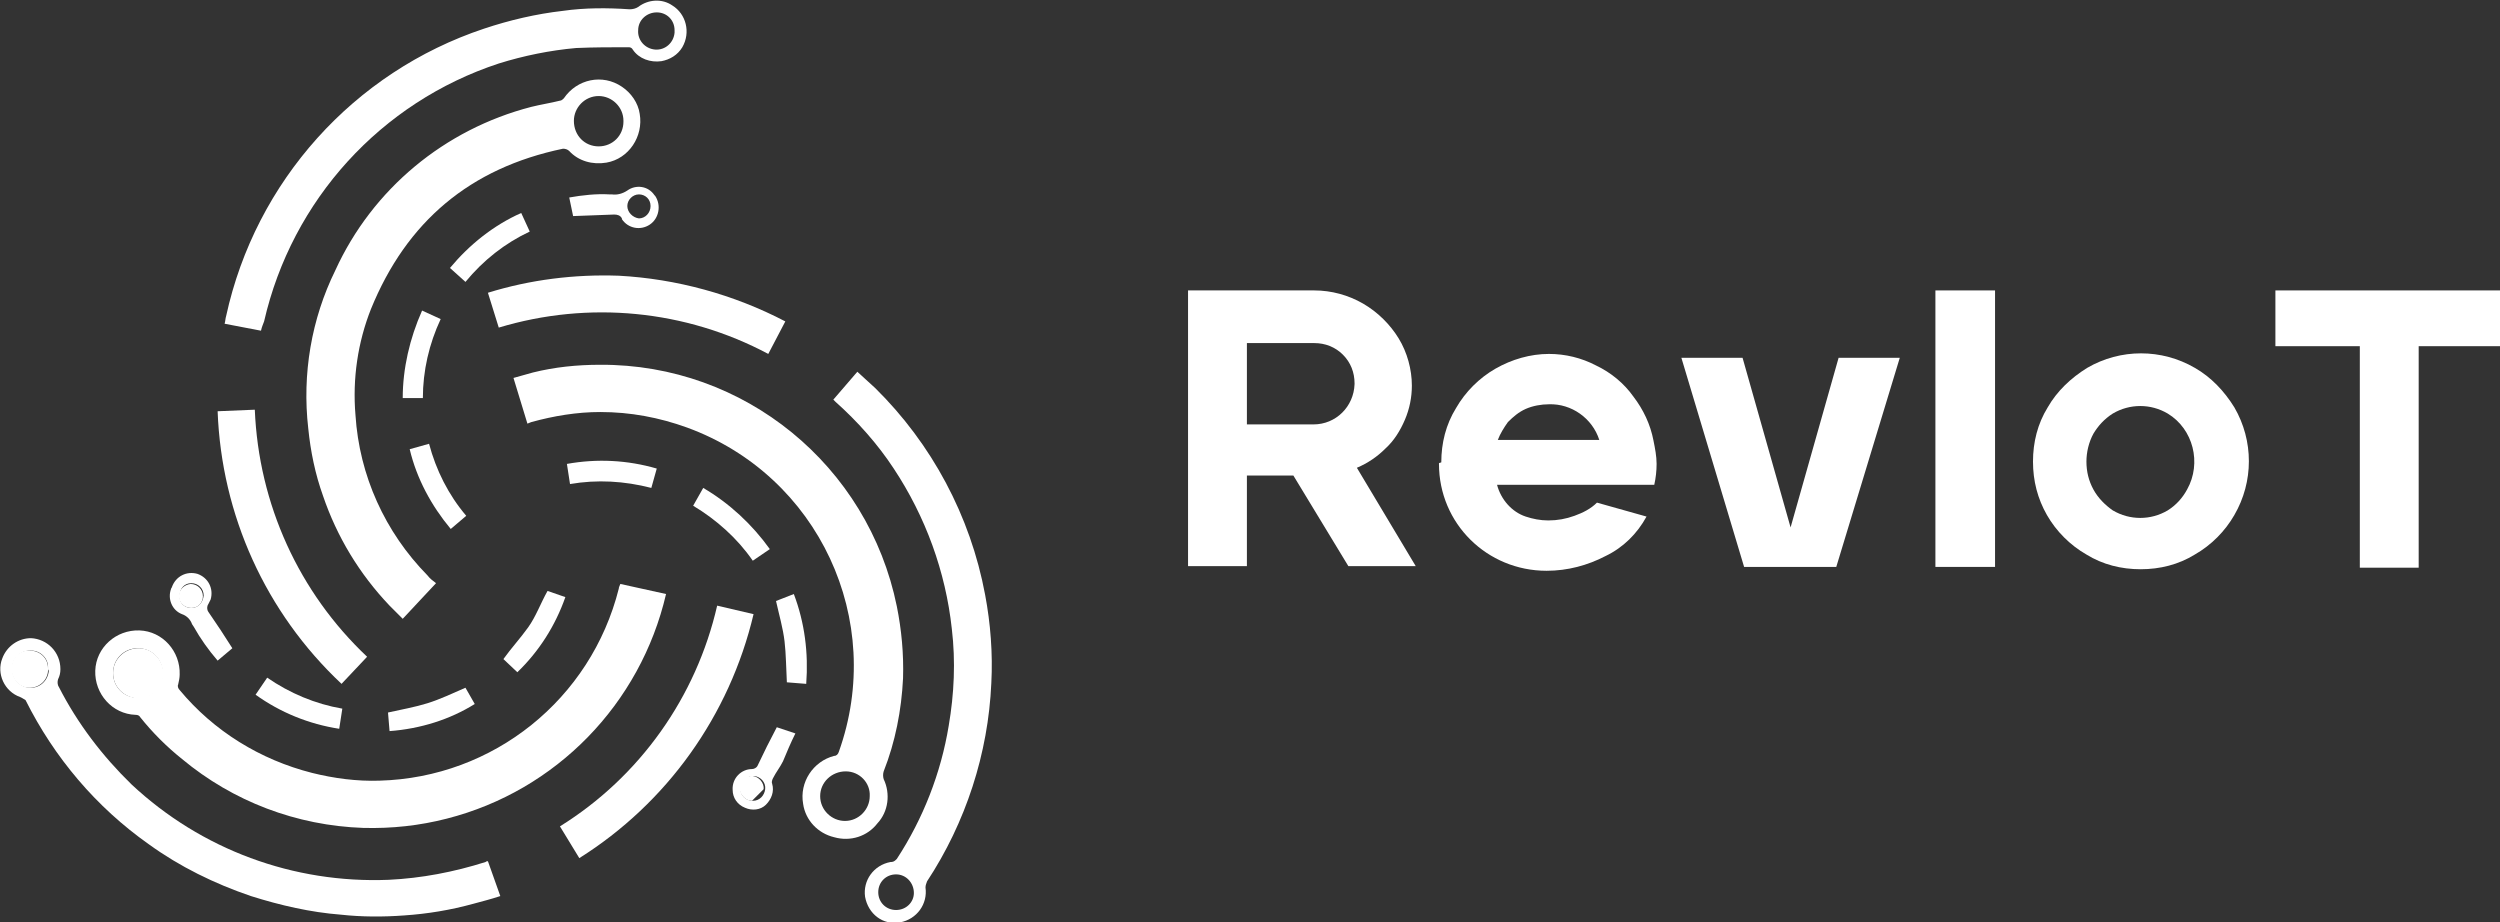
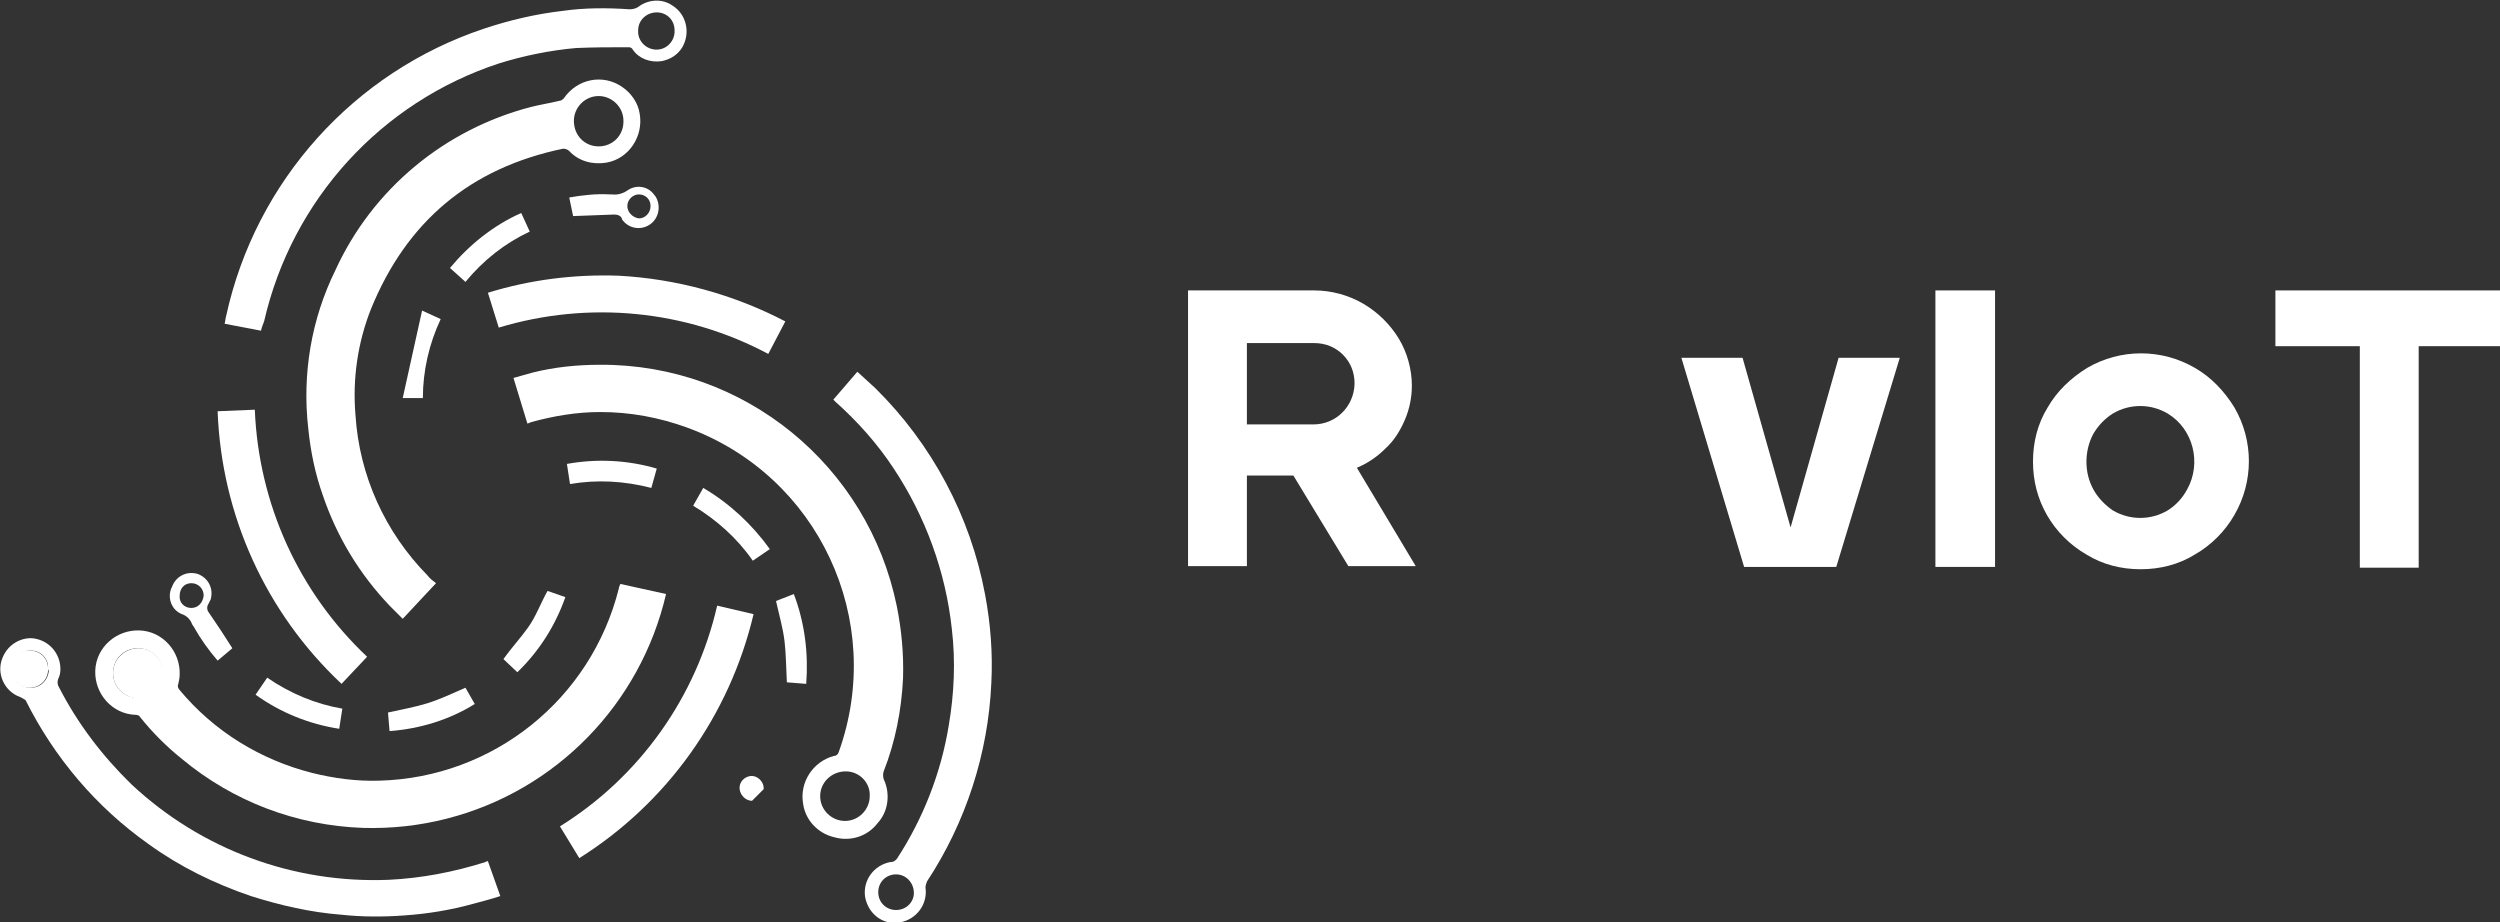
<svg xmlns="http://www.w3.org/2000/svg" version="1.1" id="Livello_1" x="0px" y="0px" viewBox="0 0 322.8 119.1" style="enable-background:new 0 0 322.8 119.1;" xml:space="preserve">
  <rect x="0" y="0" width="322.8" height="119.1" fill="#333333" stroke="none" />
  <style type="text/css"> .st0{fill:#FFFFFF;} </style>
  <g id="Livello_2_1_">
    <g id="Livello_1-2">
      <path class="st0" d="M153.4,37.5h16.3c2.2,0,4.4,0.6,6.3,1.7c1.9,1.1,3.5,2.7,4.6,4.5c1.1,1.8,1.7,4,1.7,6.1c0,1.5-0.3,3-0.9,4.4 c-0.6,1.4-1.4,2.7-2.5,3.7c-1.1,1.1-2.3,1.9-3.7,2.5l7.6,12.7h-8.7l-7.1-11.7h-6v11.7h-7.6L153.4,37.5z M161,54.8h8.6 c2.9,0,5.2-2.3,5.3-5.2c0,0,0,0,0-0.1c0-1.4-0.5-2.7-1.5-3.7c-1-1-2.3-1.5-3.7-1.5H161V54.8z" />
-       <path class="st0" d="M186.1,59.7c0-2.5,0.6-4.9,1.9-7c1.2-2.1,3-3.9,5.1-5.1c2.1-1.2,4.5-1.9,6.9-1.9c2.1,0,4.2,0.5,6.1,1.5 c1.9,0.9,3.6,2.3,4.8,4c1.3,1.7,2.2,3.6,2.6,5.7c0.2,1,0.4,2,0.4,3c0,0.9-0.1,1.8-0.3,2.7h-20.3c0.5,1.9,1.9,3.5,3.7,4.1 c0.9,0.3,1.9,0.5,2.9,0.5c1.2,0,2.3-0.2,3.4-0.6c1.1-0.4,2.1-0.9,2.9-1.7l6.4,1.8c-1.2,2.2-3,4-5.3,5.1c-2.3,1.2-4.9,1.9-7.6,1.9 c-7.7,0-13.9-6.1-13.9-13.8c0,0,0-0.1,0-0.1L186.1,59.7z M193.4,56.8h13.1c-0.9-2.8-3.6-4.7-6.5-4.6c-1,0-2.1,0.2-3,0.6 c-0.9,0.4-1.6,1-2.3,1.7C194.2,55.2,193.7,56,193.4,56.8z" />
      <path class="st0" d="M217.1,46.2h7.9l6.2,21.9l6.2-21.9h7.9l-8.2,27h-11.9L217.1,46.2z" />
      <path class="st0" d="M249.9,37.5h7.7v35.7h-7.7L249.9,37.5z" />
      <path class="st0" d="M262.5,59.6c0-2.5,0.6-4.9,1.9-7c1.2-2.1,3-3.8,5.1-5.1c4.3-2.5,9.6-2.5,13.9,0c2.1,1.2,3.8,3,5.1,5.1 c2.5,4.3,2.5,9.6,0,13.9c-1.2,2.1-3,3.9-5.1,5.1c-2.1,1.3-4.5,1.9-7,1.9c-2.5,0-4.9-0.6-7-1.9c-2.1-1.2-3.9-3-5.1-5.1 C263.1,64.4,262.5,62.1,262.5,59.6z M269.4,59.6c0,1.3,0.3,2.5,0.9,3.6c0.6,1.1,1.5,2,2.5,2.7c2.2,1.3,4.9,1.3,7.1,0 c1.1-0.7,1.9-1.6,2.5-2.7c1.9-3.4,0.8-7.8-2.5-9.8c-2.2-1.3-4.9-1.3-7.1,0c-1.1,0.7-1.9,1.6-2.5,2.6 C269.7,57.1,269.4,58.4,269.4,59.6z" />
      <path class="st0" d="M293.8,37.5h29v7.2h-10.5v28.6h-7.6V44.7h-10.9V37.5z" />
      <path class="st0" d="M56.3,75.3L52,79.9c-0.6-0.6-1.1-1.1-1.7-1.7c-3.9-4.1-6.8-8.9-8.6-14.2c-1-2.8-1.6-5.7-1.9-8.7 c-0.8-7,0.4-14.1,3.5-20.4c4.8-10.5,14.1-18.2,25.3-21.1c1.2-0.3,2.5-0.5,3.7-0.8c0.2,0,0.4-0.2,0.5-0.3c1.7-2.5,5-3.2,7.5-1.5 c1.2,0.8,2.1,2.1,2.3,3.5c0.5,2.9-1.4,5.8-4.3,6.3c-1.8,0.3-3.6-0.2-4.8-1.5c-0.2-0.2-0.5-0.3-0.8-0.3c-12,2.5-20.2,9.4-24.8,20.7 c-1.7,4.3-2.4,9-2,13.7c0.5,7.8,3.8,15.1,9.3,20.7C55.5,74.7,55.9,75,56.3,75.3z M77.3,18.9c1.8,0,3.2-1.4,3.2-3.2c0,0,0,0,0-0.1 c0-1.8-1.5-3.2-3.2-3.2c-1.8,0-3.2,1.5-3.2,3.2l0,0C74.1,17.5,75.5,18.9,77.3,18.9C77.3,18.9,77.3,18.9,77.3,18.9z" />
      <path class="st0" d="M86,76.7c-3.3,14.2-14.2,25.4-28.3,29c-3.5,0.9-7.1,1.3-10.8,1.2c-8.6-0.3-16.8-3.4-23.4-8.9 c-2-1.6-3.8-3.4-5.4-5.4c-0.1-0.2-0.3-0.3-0.6-0.3c-3-0.1-5.3-2.7-5.2-5.7c0.1-3,2.7-5.3,5.7-5.2c3,0.1,5.3,2.7,5.2,5.7 c0,0.4-0.1,0.9-0.2,1.3c-0.1,0.2,0,0.5,0.2,0.7c4.4,5.3,10.4,9,17.1,10.7c2.8,0.7,5.8,1.1,8.7,1c14.7-0.4,27.3-10.5,30.9-24.8 c0-0.2,0.1-0.3,0.2-0.6L86,76.7z M14.6,86.9c0,1.8,1.4,3.2,3.2,3.2s3.2-1.4,3.2-3.2c0-1.8-1.4-3.2-3.2-3.2c0,0,0,0,0,0 C16,83.7,14.6,85.1,14.6,86.9z" />
      <path class="st0" d="M68.1,54.7l-1.8-5.9c0.8-0.2,1.7-0.5,2.5-0.7c2.8-0.7,5.7-1,8.7-1c18.6-0.1,34.6,13,38.3,31.2 c0.6,3,0.9,6.1,0.8,9.3c-0.2,4.1-1,8.2-2.5,12c-0.1,0.3-0.1,0.7,0,1c0.9,1.9,0.6,4.2-0.8,5.7c-1.3,1.7-3.5,2.4-5.6,1.8 c-2.1-0.5-3.7-2.2-4-4.3c-0.5-2.8,1.3-5.5,4-6.2c0.3,0,0.5-0.2,0.6-0.5c6.1-17-2.6-35.7-19.6-41.9c-3.6-1.3-7.3-2-11.2-2 c-3,0-6,0.5-8.9,1.3C68.4,54.6,68.3,54.6,68.1,54.7z M109.2,99.6c-1.8,0-3.3,1.4-3.3,3.2c0,0,0,0,0,0c0,1.8,1.5,3.2,3.2,3.2 c1.8,0,3.2-1.5,3.2-3.2C112.4,101.1,111,99.6,109.2,99.6C109.2,99.6,109.2,99.6,109.2,99.6z" />
      <path class="st0" d="M63,111.2l1.6,4.5c-1.2,0.4-2.4,0.7-3.5,1c-2.9,0.8-5.9,1.3-8.9,1.5c-2.7,0.2-5.5,0.2-8.2-0.1 c-3.9-0.3-7.8-1.2-11.6-2.4c-4.7-1.6-9.2-3.8-13.2-6.7c-6.8-4.8-12.2-11.2-15.9-18.6C3,90.2,2.8,90.1,2.6,90c-2-0.7-3.1-3-2.3-5 c0.6-1.6,2.1-2.6,3.7-2.6c2.1,0.1,3.8,1.8,3.8,4c0,0.5-0.1,0.9-0.3,1.3c-0.1,0.3-0.1,0.7,0.1,1c2.4,4.7,5.6,8.9,9.4,12.6 c9,8.4,20.9,12.8,33.2,12.3c4.2-0.2,8.4-1,12.5-2.3C62.8,111.2,62.9,111.2,63,111.2z M6.2,86.3C6.3,85.1,5.3,84,4,84 c0,0-0.1,0-0.1,0c-1.3,0-2.3,1-2.3,2.2c0,0,0,0.1,0,0.1c-0.1,1.3,0.9,2.4,2.2,2.5s2.4-0.9,2.5-2.2C6.2,86.5,6.2,86.4,6.2,86.3 L6.2,86.3z" />
      <path class="st0" d="M33.7,42.7l-4.7-0.9c0.1-0.3,0.1-0.7,0.2-1C33,23.4,45.7,9.3,62.5,3.7c3.3-1.1,6.7-1.9,10.2-2.3 C75.5,1,78.4,1,81.3,1.2c0.4,0,0.8-0.1,1.1-0.3c1.3-1,3.1-1.1,4.4-0.2c1.8,1.1,2.4,3.5,1.3,5.4c-0.6,1-1.6,1.6-2.7,1.8 c-1.4,0.2-2.9-0.3-3.7-1.5c-0.1-0.2-0.3-0.3-0.5-0.3c-2.3,0-4.5,0-6.8,0.1c-3.4,0.3-6.8,1-10,2c-15.2,5-26.7,17.6-30.3,33.3 C34,41.8,33.8,42.2,33.7,42.7z M87.1,3.9c0-1.3-1-2.3-2.3-2.3c-1.3,0-2.4,1-2.4,2.3c0,0,0,0,0,0c-0.1,1.3,0.9,2.4,2.2,2.5 c1.3,0.1,2.4-0.9,2.5-2.2C87.1,4.1,87.1,4,87.1,3.9L87.1,3.9z" />
      <path class="st0" d="M107.6,51.6l3.1-3.6c0.8,0.7,1.5,1.4,2.3,2.1c7.3,7.2,12.3,16.5,14.2,26.7c0.7,3.7,1,7.6,0.8,11.4 c-0.4,9.1-3.3,18-8.3,25.6c-0.1,0.3-0.2,0.5-0.2,0.8c0.3,2.1-1.1,4.1-3.3,4.5s-4.1-1.1-4.5-3.3c-0.3-2.1,1.1-4.1,3.3-4.5 c0,0,0.1,0,0.1,0c0.3,0,0.5-0.2,0.7-0.4c3.4-5.2,5.7-11.1,6.7-17.2c0.7-4.1,0.9-8.3,0.4-12.5c-0.8-7.4-3.4-14.5-7.5-20.7 c-2.1-3.2-4.7-6.1-7.5-8.6L107.6,51.6z M115.7,112.9c-1.3,0-2.3,1-2.3,2.3c0,1.3,1,2.3,2.3,2.3c1.3,0,2.3-1,2.3-2.2 C118,114,117,112.9,115.7,112.9C115.7,112.9,115.7,112.9,115.7,112.9z" />
      <path class="st0" d="M47.4,84.8l-3.3,3.5c-9.8-9.2-15.5-21.8-16-35.2l4.8-0.2C33.4,65.1,38.6,76.5,47.4,84.8z" />
      <path class="st0" d="M74.8,110.8l-2.5-4.1c10.3-6.4,17.6-16.7,20.3-28.5l4.7,1.1C94.2,92.4,86.1,103.7,74.8,110.8z" />
      <path class="st0" d="M101.4,41.5l-2.2,4.2c-10.7-5.7-23.2-6.9-34.8-3.4l-1.4-4.5c5.5-1.7,11.2-2.4,16.9-2.2 C87.3,36,94.7,38,101.4,41.5z" />
      <path class="st0" d="M74,27.9l-0.5-2.4c1.7-0.3,3.5-0.5,5.2-0.4h0.3c0.7,0.1,1.4-0.1,2-0.5c1.1-0.8,2.7-0.6,3.5,0.6 c0,0,0.1,0.1,0.1,0.1c0.8,1.2,0.5,2.9-0.7,3.7c0,0,0,0,0,0c-1.2,0.8-2.8,0.5-3.6-0.7c0,0,0,0,0-0.1c-0.2-0.4-0.6-0.5-1-0.5 L74,27.9z M84,26.6c0-0.9-0.7-1.5-1.5-1.5s-1.5,0.7-1.5,1.5c0,0.8,0.7,1.5,1.5,1.6C83.3,28.2,84,27.5,84,26.6 C84,26.7,84,26.6,84,26.6z" />
-       <path class="st0" d="M100.3,93.9l2.4,0.8c-0.6,1.2-1.1,2.4-1.6,3.6c-0.4,0.8-0.9,1.4-1.3,2.2c-0.1,0.2-0.2,0.5-0.1,0.7 c0.3,1-0.1,2-0.8,2.7c-0.7,0.7-1.8,0.8-2.7,0.4c-1-0.4-1.6-1.3-1.6-2.3c-0.1-1.5,1.1-2.7,2.5-2.7c0.3,0,0.6-0.2,0.7-0.4 C98.6,97.2,99.4,95.6,100.3,93.9z M95.6,101.9c0,0.8,0.7,1.5,1.6,1.5c0.9,0,1.5-0.7,1.6-1.5c0.1-0.9-0.6-1.6-1.4-1.7 s-1.6,0.6-1.7,1.4C95.6,101.7,95.6,101.8,95.6,101.9L95.6,101.9z" />
      <path class="st0" d="M30,83.7l-1.9,1.6c-1.2-1.4-2.2-2.8-3.1-4.4l-0.2-0.3c-0.2-0.6-0.7-1.1-1.3-1.3c-1.3-0.5-1.9-2-1.4-3.3 c0-0.1,0.1-0.1,0.1-0.2c0.5-1.4,1.9-2.1,3.3-1.7c1.4,0.5,2.1,1.9,1.7,3.3c-0.1,0.2-0.2,0.4-0.3,0.6c-0.2,0.3-0.2,0.7,0,1 C28,80.6,29,82.1,30,83.7z M24.7,78.5c0.9,0,1.5-0.7,1.6-1.6c0-0.9-0.7-1.6-1.6-1.6c-0.9,0-1.5,0.7-1.5,1.6 C23.1,77.8,23.8,78.5,24.7,78.5C24.7,78.5,24.7,78.5,24.7,78.5z" />
      <path class="st0" d="M58.1,34.6c2.5-3,5.6-5.5,9.2-7.1l1.1,2.4c-3.2,1.5-6,3.7-8.3,6.5L58.1,34.6z" />
-       <path class="st0" d="M54.5,40.1l2.4,1.1c-1.5,3.2-2.3,6.7-2.3,10.2H52C52,47.6,52.9,43.7,54.5,40.1z" />
+       <path class="st0" d="M54.5,40.1l2.4,1.1c-1.5,3.2-2.3,6.7-2.3,10.2H52z" />
      <path class="st0" d="M90.8,63c3.4,2,6.3,4.7,8.6,7.9l-2.2,1.5c-2-2.9-4.7-5.3-7.7-7.1L90.8,63z" />
      <path class="st0" d="M70.7,76.3l2.3,0.8c-1.3,3.7-3.4,7-6.2,9.7L65,85.1c1-1.4,2.2-2.7,3.2-4.1S69.8,77.9,70.7,76.3z" />
      <path class="st0" d="M50.3,94.4l-0.2-2.4c1.8-0.4,3.5-0.7,5.1-1.2s3.3-1.3,4.9-2l1.2,2.1C58.1,92.9,54.3,94.1,50.3,94.4z" />
      <path class="st0" d="M33,89.7l1.5-2.2c2.9,2,6.2,3.4,9.7,4l-0.4,2.6C39.9,93.5,36.2,92,33,89.7z" />
      <path class="st0" d="M101.6,88.1c-0.1-1.8-0.1-3.6-0.3-5.3s-0.7-3.4-1.1-5.2l2.3-0.9c1.4,3.7,1.9,7.6,1.6,11.6L101.6,88.1z" />
-       <path class="st0" d="M52.9,58l2.5-0.7c0.9,3.4,2.5,6.6,4.8,9.3l-2,1.7C55.7,65.3,53.8,61.8,52.9,58z" />
      <path class="st0" d="M73.6,62.5l-0.4-2.6c3.9-0.7,7.8-0.5,11.6,0.6L84.1,63C80.6,62.1,77.1,61.9,73.6,62.5z" />
      <path class="st0" d="M14.6,86.9c0-1.8,1.5-3.2,3.3-3.2s3.2,1.5,3.2,3.3c0,1.8-1.5,3.2-3.2,3.2C16,90.1,14.6,88.7,14.6,86.9 C14.6,86.9,14.6,86.9,14.6,86.9z" />
      <path class="st0" d="M6.2,86.3c0.1,1.3-0.9,2.4-2.2,2.5s-2.4-0.9-2.5-2.2c0-0.1,0-0.2,0-0.3c0-1.3,0.9-2.3,2.2-2.3 c0,0,0.1,0,0.1,0C5.2,84,6.2,85,6.2,86.3C6.2,86.3,6.2,86.3,6.2,86.3z" />
      <path class="st0" d="M97.1,103.4c-0.8,0-1.5-0.7-1.6-1.5c-0.1-0.9,0.6-1.6,1.4-1.7s1.6,0.6,1.7,1.4c0,0.1,0,0.2,0,0.3" />
-       <path class="st0" d="M24.7,78.5c-0.9,0-1.6-0.7-1.6-1.5c0,0,0,0,0,0c0-0.9,0.7-1.5,1.5-1.6c0.9,0,1.6,0.7,1.6,1.6 C26.2,77.8,25.6,78.5,24.7,78.5z" />
    </g>
  </g>
</svg>